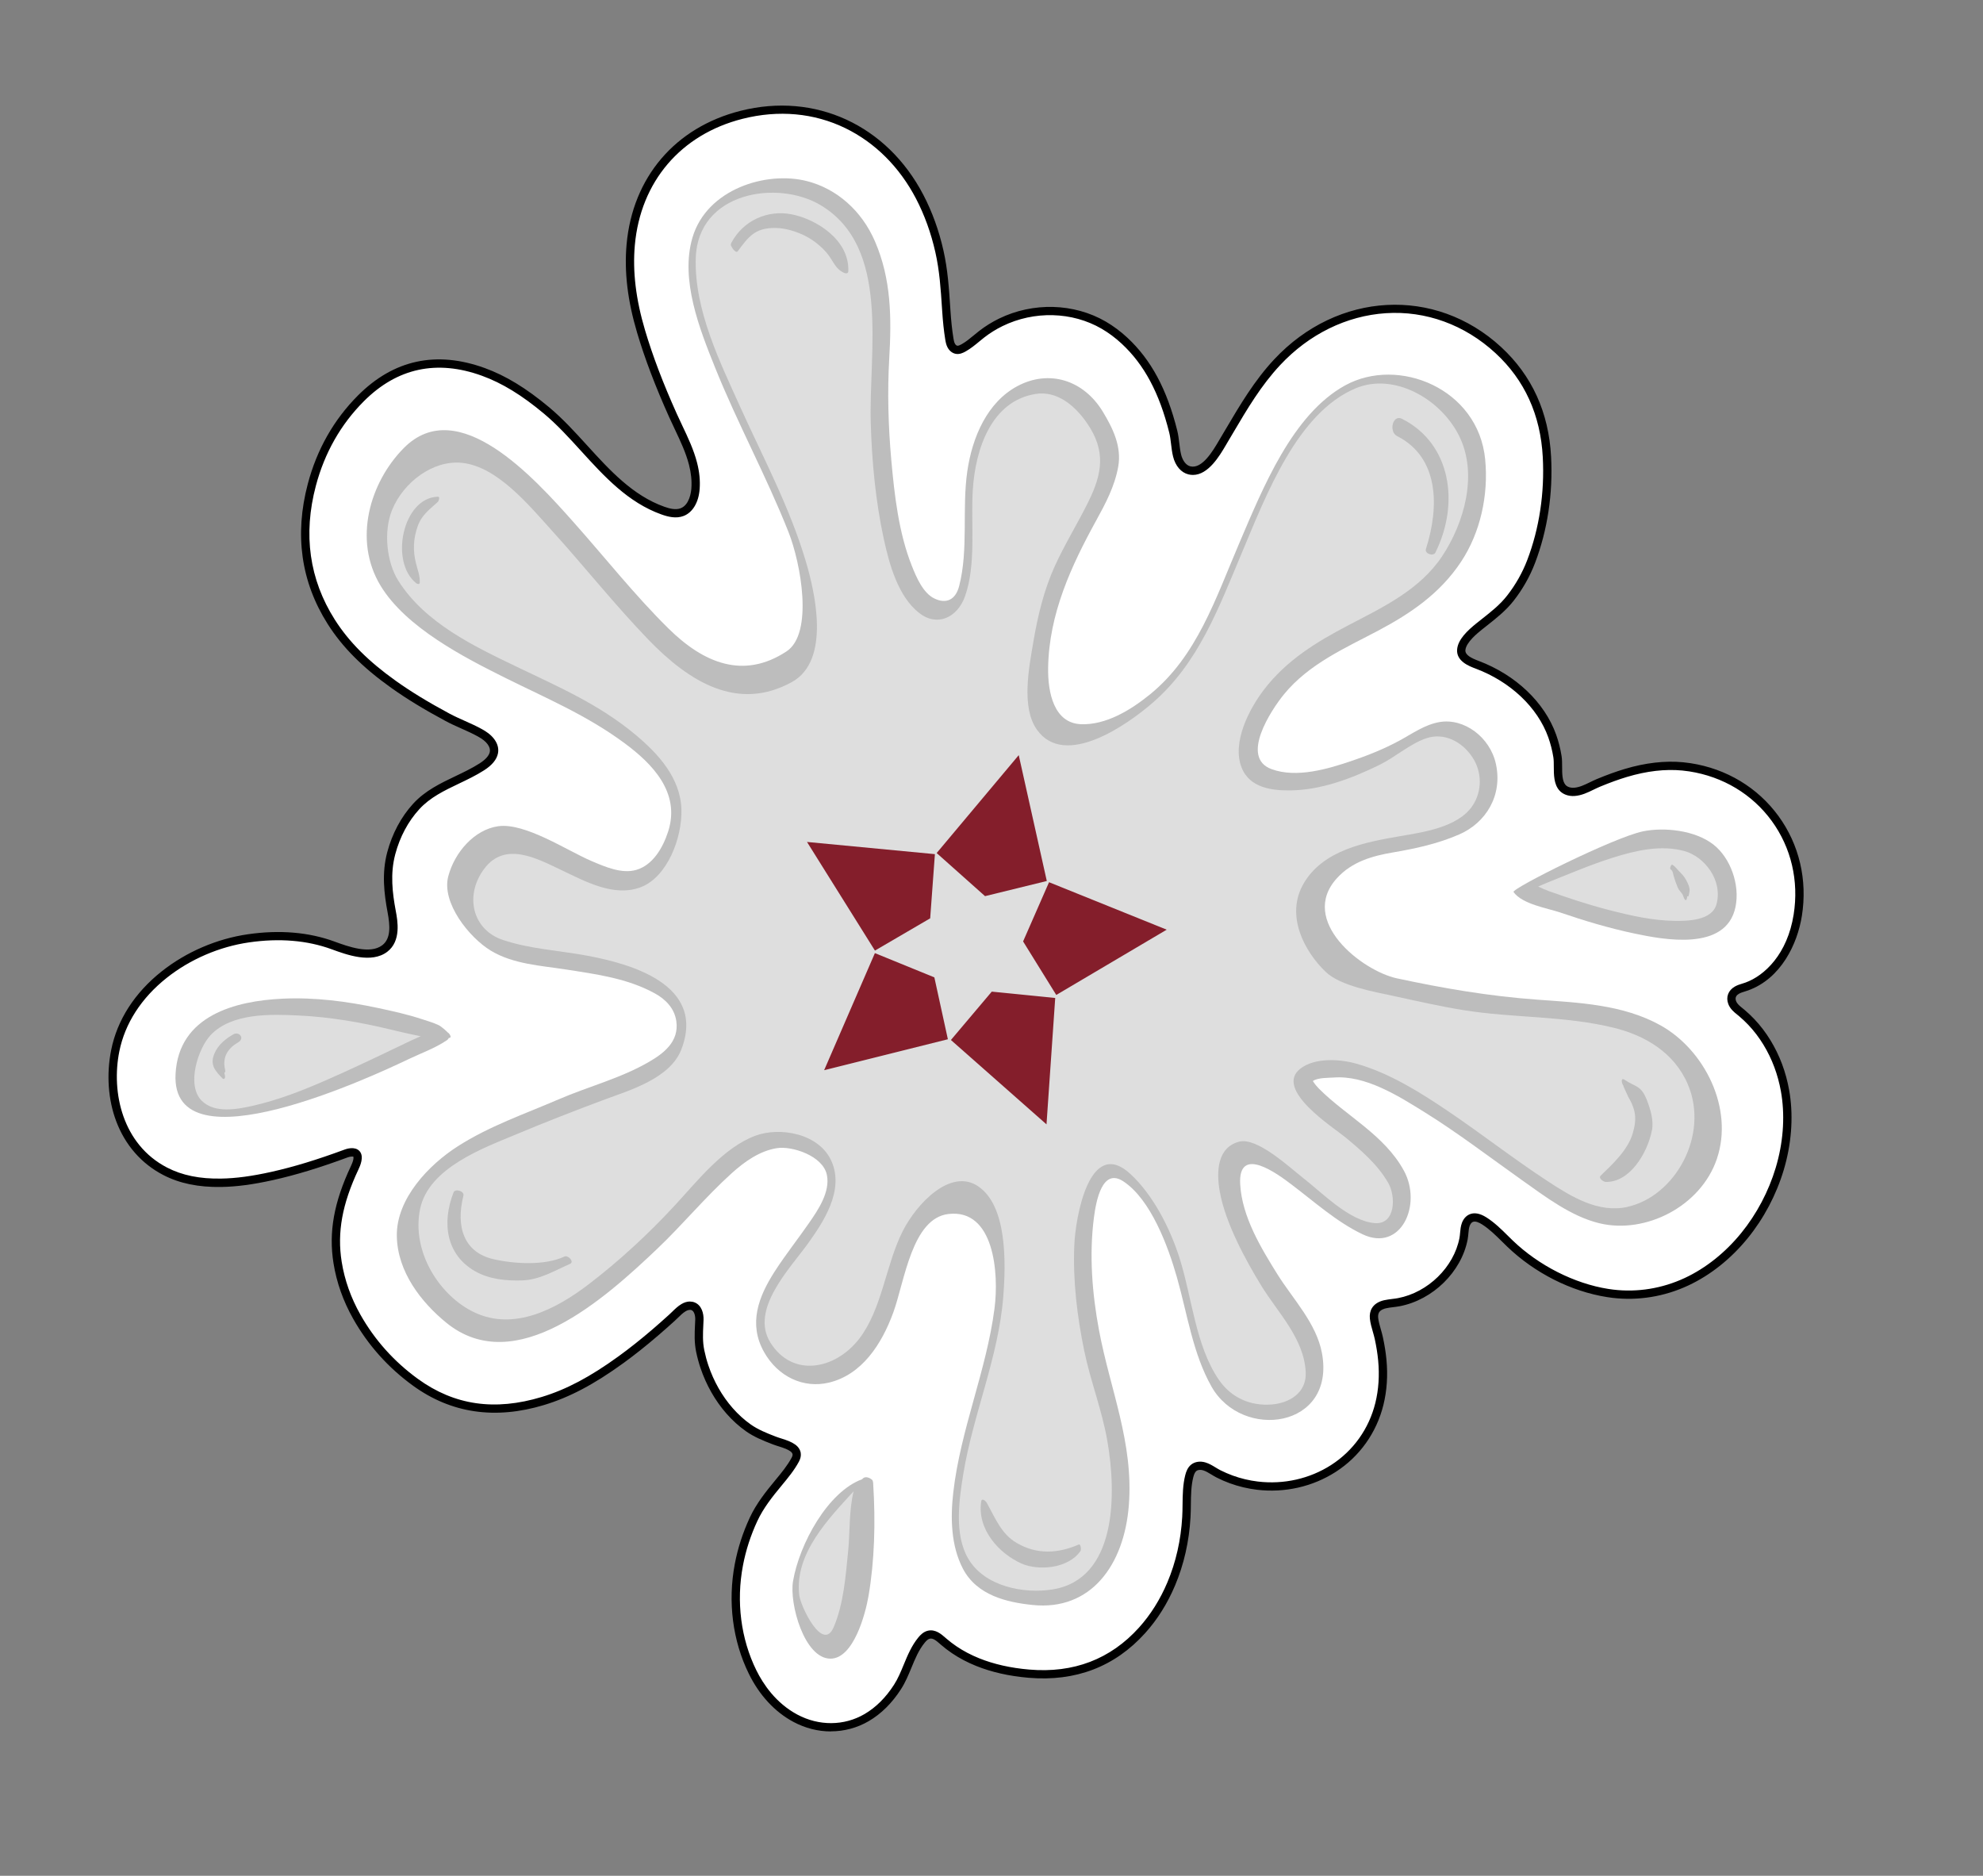
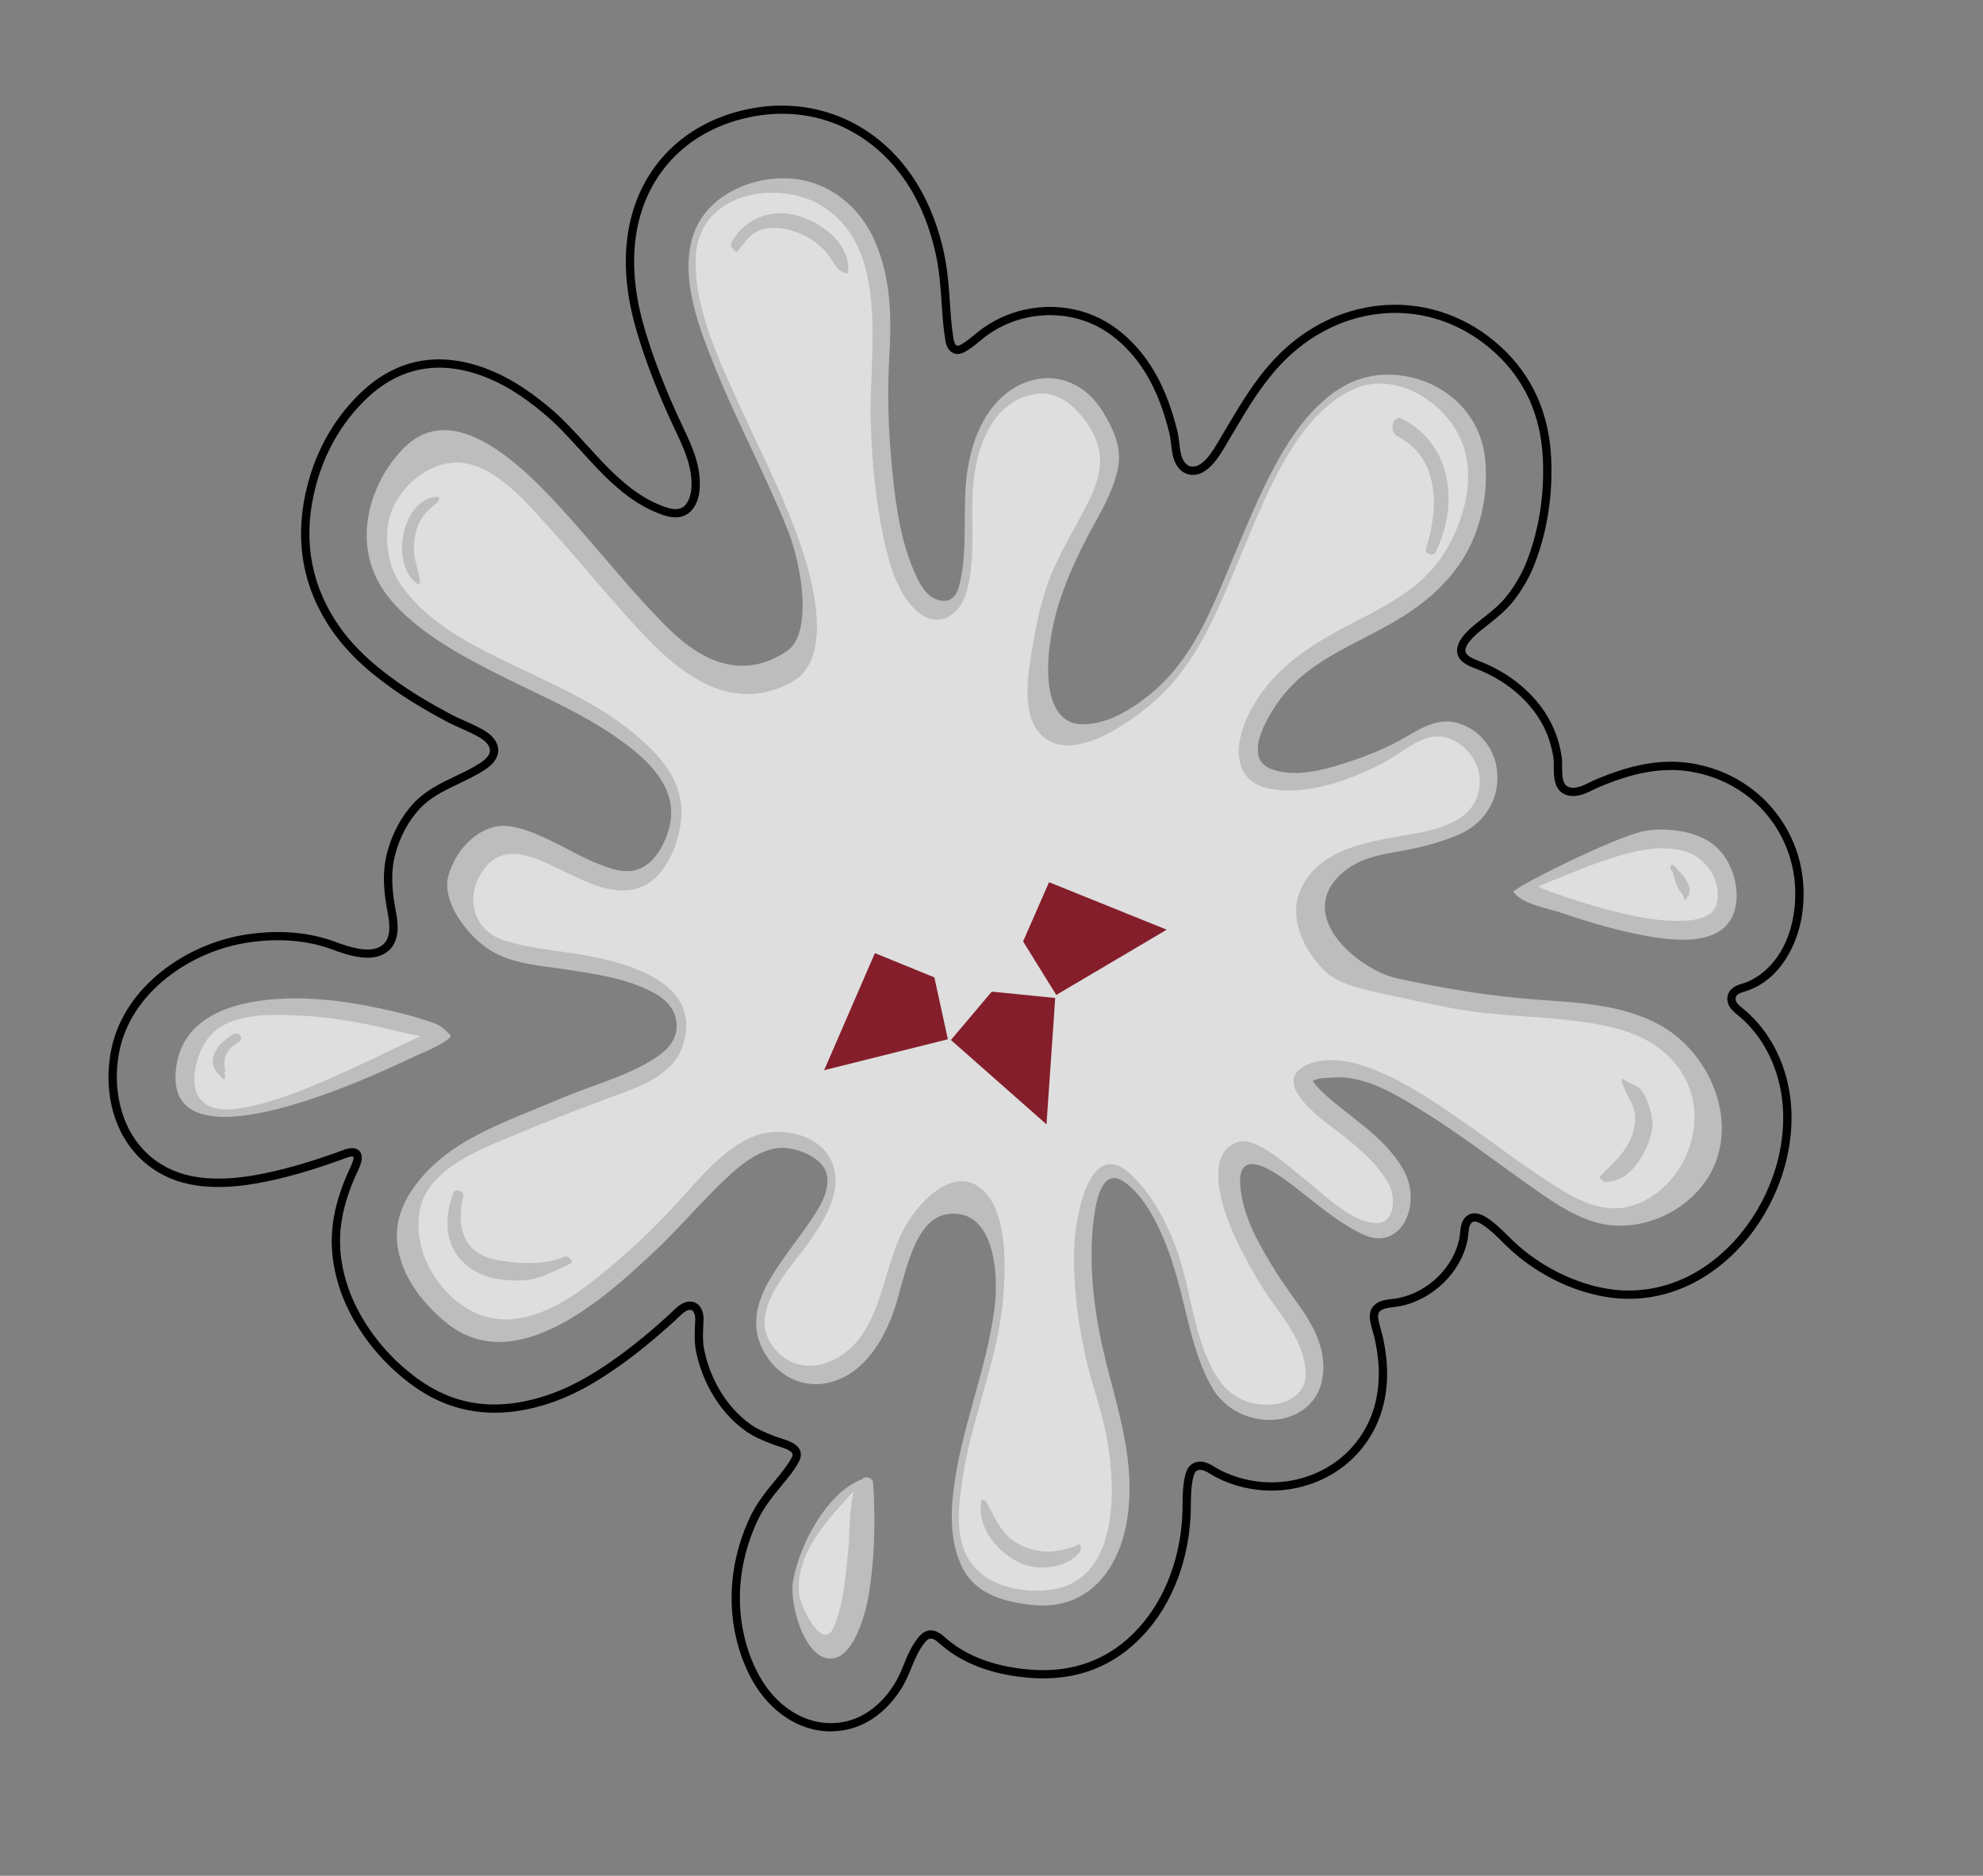
<svg xmlns="http://www.w3.org/2000/svg" id="Sticker_Custom_" data-name="Sticker (Custom)" viewBox="0 0 1196.92 1132.16">
  <rect x="0" y="0" width="1196.92" height="1132.16" fill="#808080" stroke="none" />
  <defs>
    <style>
      .cls-1 {
        fill: #fff;
      }

      .cls-2 {
        fill: #bdbdbd;
      }

      .cls-3 {
        fill: #dedede;
      }

      .cls-4 {
        fill: #841e2b;
      }
    </style>
  </defs>
  <g>
-     <path class="cls-1" d="M475.32,872.17c-2.58-1.09-5.43-1.77-7.98-2.75-5.43-2.09-10.87-4.26-15.64-7.62-4.18-2.95-7.97-6.43-11.34-10.27-6.79-7.74-11.91-16.94-15.18-26.69-1.03-3.08-1.87-6.22-2.53-9.4-1.33-6.41-.75-12.41-.5-18.84,.11-2.92-.74-6.93-3.78-8.16-1.87-.76-4.04-.21-5.77,.82-2.67,1.6-4.78,4.06-7.07,6.14-3.3,3-6.64,5.95-10.02,8.86-6.68,5.73-13.54,11.25-20.67,16.42-14.53,10.53-29.81,19.68-47.11,24.92-27.38,8.29-53.31,5.88-76.92-11.24-14.64-10.61-26.55-23.82-35.46-39.61-5.77-10.22-9.72-21.1-11.58-32.72-3.29-20.56,1.69-38.86,10.31-57.17,6.05-12.85-5.1-8.65-5.1-8.65-14.63,5.4-29.45,10.2-44.72,13.6-10.13,2.26-20.36,3.93-30.76,4.1-11.78,.2-23.27-1.46-33.85-6.95-26.75-13.88-35.71-44.8-30.08-72.83,7.46-37.13,44.47-62.56,80.36-67.76,17.3-2.51,34.73-1.73,51.16,4.3,8.8,3.23,22.64,8.3,31.12,1.86,6.82-5.19,5.58-14.87,4.19-22.26-2.22-11.88-3.41-23.43-.26-35.26,2.76-10.38,7.83-20.33,15.12-28.27,10.74-11.7,26.51-15.52,39.55-23.86,5.49-3.51,10.14-8.79,5.53-15.13-1.69-2.32-4.13-4-6.64-5.39-6.38-3.54-13.2-5.94-19.62-9.39-11.23-6.03-22.23-12.51-32.62-19.91-14.66-10.45-27.85-22.4-37.56-37.73-16.33-25.77-19.41-53.52-11.69-82.67,5.29-19.96,15.01-37.56,29.64-52.21,21.12-21.15,45.97-26.05,73.86-15.94,14.26,5.17,26.62,13.63,38.19,23.3,23.43,19.59,40.25,49.75,70.2,60.42,3.75,1.34,7.94,2.35,11.65,.9,5.32-2.08,7.61-8.4,8.03-14.1,.38-5.2-.25-10.2-1.49-15.06-2.59-10.13-7.84-19.66-12.11-29.18-7.39-16.45-14.09-33.34-19.24-50.64-5.08-17.07-7.88-34.46-6.27-52.38,3.53-39.37,28.53-68.76,66.94-78.45,46.73-11.79,87.35,10.87,107.49,49.47,5.43,10.4,9.33,21.54,11.9,32.98,2.68,11.91,3.36,23.71,4.16,35.83,.37,5.64,.91,11.27,1.81,16.85,.23,1.41,.48,2.84,1.15,4.1,.66,1.26,1.8,2.35,3.21,2.6,1.51,.27,3.01-.45,4.35-1.21,4.03-2.28,7.24-5.37,10.86-8.19,3.58-2.78,7.45-5.18,11.52-7.17,19.4-9.47,43.34-9.2,62.1,1.69,4.55,2.64,8.76,5.83,12.61,9.41,15.95,14.83,24.2,34.08,29.37,54.82,1.19,4.77,1.17,9.74,2.34,14.5,.98,3.98,3.5,8.01,7.49,8.95,9.42,2.22,16.69-11.28,20.55-17.76,9.91-16.64,19.06-33.27,32.4-47.54,36.41-38.94,93.53-44.09,133.42-7.33,18.71,17.25,28.05,39.26,29.38,64.5,1.13,21.26-1.92,43.2-9.53,63.13-3.04,7.96-7.3,15.45-12.55,22.16-5.35,6.84-12.09,11.63-18.79,17.03-3.91,3.15-10.33,8.58-10.84,14.03s5.7,7.65,9.57,9.1c19.97,7.5,38.02,22.55,45.32,43,1.44,4.05,2.49,8.23,3.17,12.47,.88,5.46-.91,14.14,2.94,18.65,1.72,2.01,4.57,2.78,7.21,2.6,5.24-.36,9.85-3.48,14.58-5.43,5.4-2.23,10.87-4.29,16.47-5.97,11.15-3.35,22.81-5.1,34.45-3.98,1.45,.14,2.9,.32,4.35,.55,43.26,6.71,71.94,45.79,65.06,89.25-2.81,17.72-12.96,36.59-30.76,43.03-1.99,.72-4.1,1.15-5.96,2.19-2.82,1.6-4.06,4.38-2.89,7.45,1.13,2.98,3.66,4.51,5.96,6.48,1.98,1.7,3.88,3.47,5.66,5.36,3.56,3.77,6.7,7.93,9.4,12.35,5.42,8.88,9.06,18.82,10.88,29.05,.15,.82,.28,1.64,.4,2.46,2.22,14.94,.71,30.31-3.61,44.74s-11.66,28.45-21.3,40.3c-9.46,11.63-21.31,21.44-34.93,27.8-13.86,6.47-29.3,9.06-44.51,7.24-1.05-.12-2.09-.27-3.13-.43-21.57-3.4-43.18-14.71-58.9-29.81-4.98-4.79-9.69-9.97-15.56-13.71-2.41-1.54-5.46-2.82-8.04-1.6-1.48,.7-2.52,2.14-3.08,3.69-1.01,2.75-.82,5.85-1.37,8.72-3.61,18.76-20.36,34.69-39.02,38.24-2.77,.53-5.62,.64-8.37,1.26-2.26,.51-4.53,1.61-5.73,3.59-.87,1.44-1.08,3.2-.9,4.87,.43,3.97,2.04,7.99,2.89,11.91,.94,4.37,1.68,8.79,2.1,13.25,.84,8.88,.38,17.87-1.77,26.55-3.96,16.03-13.88,30.05-27.8,38.97-13.48,8.64-29.92,12.22-45.79,10.34-5.4-.64-10.73-1.91-15.84-3.78-2.62-.96-5.19-2.07-7.68-3.33-2.84-1.44-5.54-3.6-8.59-4.53-2.1-.64-4.55-.53-6.29,.82-1.55,1.2-2.29,3.17-2.77,5.07-2.01,7.86-1.3,16.6-1.75,24.69-.79,13.9-3.74,27.55-9.15,40.39-4.3,10.2-10.16,19.76-17.57,28-18.26,20.27-41.34,28.45-68.3,26.16-10.57-.9-21.12-3.01-30.98-7-4.94-2-9.7-4.46-14.12-7.45-2.23-1.51-4.37-3.14-6.41-4.9-2.41-2.09-5.36-4.95-8.86-4.18-1.82,.4-3.26,1.79-4.45,3.23-6.86,8.37-8.76,19.39-14.54,28.36-4.76,7.39-10.95,13.98-18.59,18.43-13.36,7.8-29.56,7.59-43.09,.32-11.37-6.1-20.07-16.33-25.73-27.8-9.88-20.04-12.46-43-8.3-64.88,1.8-9.45,4.81-18.66,8.87-27.38,3.77-8.09,9.35-15.13,15.01-21.96,3.64-4.39,7.44-8.96,10.14-14,.61-1.13,1.03-2.43,.82-3.69-.22-1.39-1.17-2.58-2.32-3.4-.98-.7-2.07-1.27-3.21-1.75Z" />
    <path d="M501.52,1045.03c-7.7,0-15.48-1.93-22.69-5.8-11.16-5.99-20.42-15.98-26.79-28.9-9.85-19.97-12.87-43.57-8.51-66.45,1.82-9.55,4.87-18.96,9.06-27.96,3.89-8.36,9.72-15.7,15.36-22.5l.08-.1c3.55-4.28,7.21-8.71,9.78-13.49,.45-.84,.65-1.57,.56-2.12-.09-.59-.58-1.25-1.31-1.76-.75-.53-1.64-1.02-2.73-1.48h0c-1.33-.56-2.8-1.03-4.23-1.48-1.21-.38-2.47-.78-3.67-1.24-5.99-2.31-11.34-4.49-16.18-7.91-4.22-2.98-8.19-6.56-11.78-10.66-6.81-7.76-12.22-17.28-15.67-27.55-1.04-3.11-1.92-6.36-2.61-9.69-1.19-5.74-.94-10.99-.68-16.54,.05-.96,.09-1.93,.13-2.9,.09-2.3-.57-5.08-2.22-5.75-1.08-.44-2.54,.05-3.54,.65-1.66,1-3.13,2.43-4.68,3.95-.66,.64-1.32,1.29-1.99,1.9-3.57,3.23-6.86,6.14-10.08,8.9-7.3,6.27-14.12,11.68-20.83,16.55-17.7,12.83-32.46,20.63-47.85,25.29-29.53,8.95-56.15,5.04-79.11-11.61-15.01-10.88-27.18-24.48-36.17-40.41-6.02-10.67-10.02-21.96-11.87-33.55-3-18.74,.25-36.82,10.52-58.63,2.09-4.43,1.48-5.61,1.48-5.62-.34-.26-2.04-.14-3.44,.38-17.08,6.31-31.39,10.66-45.05,13.7-12.06,2.68-21.99,4.01-31.26,4.16-13.75,.23-25.22-2.14-35.04-7.24-13.14-6.82-22.95-18.04-28.37-32.45-4.91-13.03-5.97-28.34-3.01-43.09,3.63-18.03,14.14-34.4,30.42-47.32,14.79-11.74,33.27-19.7,52.04-22.42,19.18-2.78,36.81-1.29,52.38,4.42,7.99,2.93,21.35,7.83,28.74,2.21,5.35-4.07,4.72-11.92,3.25-19.81-2.12-11.34-3.62-23.59-.22-36.36,3-11.26,8.42-21.39,15.69-29.32,7.19-7.83,16.49-12.28,25.49-16.58,4.91-2.34,9.98-4.77,14.56-7.69,3.61-2.31,5.75-4.72,6.17-6.99,.28-1.46-.16-2.96-1.32-4.56-1.22-1.67-3.01-3.11-5.83-4.68-3.23-1.8-6.69-3.34-10.04-4.83-3.15-1.4-6.4-2.85-9.54-4.54-13.04-7-23.49-13.38-32.89-20.08-17.26-12.3-29.4-24.51-38.23-38.43-16.11-25.41-20.14-53.89-12-84.65,5.5-20.78,15.7-38.73,30.29-53.34,21.53-21.56,47.27-27.12,76.48-16.53,12.7,4.61,25.08,12.15,38.94,23.73,8.21,6.86,15.69,15.08,22.93,23.03,13.5,14.83,27.47,30.17,46.51,36.95,2.99,1.06,6.82,2.13,9.9,.92,5.32-2.09,6.28-9.68,6.45-11.95,.33-4.55-.13-9.21-1.42-14.25-1.89-7.39-5.33-14.63-8.65-21.64-1.11-2.34-2.25-4.75-3.32-7.13-8.36-18.61-14.69-35.27-19.35-50.95-5.76-19.37-7.84-36.81-6.36-53.31,3.63-40.55,29.36-70.7,68.82-80.65,45.01-11.36,88.31,8.56,110.31,50.73,5.34,10.23,9.42,21.53,12.13,33.58,2.6,11.57,3.33,22.75,4.11,34.58l.11,1.64c.42,6.4,.99,11.68,1.78,16.62,.21,1.29,.42,2.43,.89,3.33,.37,.7,.93,1.21,1.43,1.3,.7,.12,1.75-.4,2.68-.92,2.65-1.5,4.95-3.4,7.38-5.41,1.04-.86,2.09-1.73,3.17-2.57,3.69-2.87,7.71-5.37,11.96-7.45,20.57-10.04,45.26-9.36,64.45,1.78,4.56,2.65,8.96,5.93,13.06,9.74,14.31,13.31,23.88,31.12,30.09,56.04,.64,2.56,.94,5.13,1.24,7.61,.29,2.41,.56,4.68,1.1,6.89,.73,2.97,2.59,6.4,5.63,7.11,7.08,1.67,13.59-9.41,17.09-15.36l.74-1.25c1.19-2,2.37-3.99,3.54-5.98,8.48-14.37,17.25-29.23,29.18-41.99,38.27-40.93,97.14-44.14,136.94-7.46,18.61,17.15,28.77,39.43,30.19,66.2,1.18,22.28-2.17,44.47-9.69,64.15-3.12,8.17-7.46,15.84-12.92,22.81-4.64,5.93-10.34,10.43-15.85,14.78-1.11,.88-2.23,1.76-3.34,2.65-2.59,2.09-9.48,7.63-9.92,12.32-.28,3.01,3.66,4.91,7.96,6.53,22.35,8.4,39.85,25.03,46.8,44.5,1.46,4.1,2.57,8.45,3.29,12.92,.31,1.95,.32,4.11,.33,6.4,.01,4.26,.03,8.66,2.04,11.02,1.04,1.21,3.02,1.88,5.14,1.73,3.26-.22,6.35-1.73,9.62-3.32,1.35-.66,2.75-1.34,4.17-1.93,6.16-2.55,11.62-4.53,16.71-6.05,12.51-3.76,24.43-5.13,35.41-4.07,1.49,.14,3,.33,4.49,.56,21.63,3.35,40.46,14.68,53.01,31.9,12.54,17.2,17.56,38.59,14.13,60.21-2.7,17.07-12.63,37.85-32.38,45-.67,.24-1.36,.46-2.05,.67-1.29,.4-2.5,.77-3.52,1.35-1.3,.74-2.66,2.09-1.79,4.39,.67,1.76,2.13,2.94,3.83,4.3,.48,.38,.95,.77,1.42,1.17,2.2,1.88,4.11,3.7,5.85,5.54,3.62,3.83,6.89,8.12,9.72,12.77,5.51,9.03,9.28,19.1,11.21,29.92,.15,.84,.29,1.68,.42,2.53,2.18,14.64,.9,30.49-3.69,45.83-4.47,14.93-11.99,29.16-21.76,41.16-10.1,12.41-22.48,22.26-35.82,28.49-14.43,6.74-30.29,9.32-45.87,7.45-1.08-.13-2.15-.28-3.22-.45-21.68-3.42-43.64-14.52-60.25-30.48-1.03-.99-2.05-1.99-3.06-3-3.94-3.89-7.66-7.57-12.1-10.4-1.69-1.07-4.04-2.2-5.63-1.45-.74,.35-1.4,1.19-1.81,2.29-.51,1.39-.66,3.01-.81,4.73-.11,1.17-.22,2.38-.45,3.6-3.75,19.49-20.99,36.41-41.01,40.23-1.32,.25-2.64,.41-3.92,.57-1.53,.18-2.97,.36-4.36,.68-1.16,.26-3.23,.93-4.15,2.45-.5,.82-.69,2-.55,3.31,.24,2.22,.9,4.5,1.59,6.91,.45,1.55,.91,3.15,1.25,4.74,1.04,4.8,1.74,9.23,2.15,13.54,.91,9.57,.3,18.79-1.83,27.38-4.16,16.83-14.41,31.2-28.88,40.47-13.88,8.9-30.72,12.7-47.43,10.71-5.6-.67-11.12-1.98-16.4-3.91-2.7-.98-5.37-2.14-7.95-3.45-1.11-.56-2.17-1.21-3.2-1.84-1.71-1.04-3.33-2.03-4.98-2.53-1.56-.47-3.1-.32-4.03,.4-.81,.63-1.39,1.77-1.88,3.72-1.33,5.2-1.41,11.02-1.47,16.64-.03,2.5-.06,5.08-.21,7.57-.83,14.62-3.97,28.49-9.35,41.22-4.58,10.85-10.64,20.51-18.02,28.7-18.31,20.32-41.99,29.39-70.37,26.97-11.74-1-22.4-3.41-31.71-7.17-5.26-2.12-10.17-4.71-14.58-7.7-2.33-1.57-4.56-3.28-6.64-5.09l-.52-.46c-2.42-2.12-4.29-3.59-6.17-3.17-.92,.2-1.89,.96-3.05,2.38-3.62,4.41-5.77,9.63-8.05,15.15-1.8,4.36-3.66,8.86-6.32,12.98-5.41,8.4-11.95,14.87-19.43,19.24-7.04,4.11-14.9,6.17-22.84,6.17Zm-85.03-259.46c.99,0,1.95,.18,2.83,.54,4.17,1.7,5.49,6.58,5.33,10.58-.04,.99-.09,1.97-.13,2.95-.25,5.23-.48,10.18,.58,15.29,.65,3.13,1.47,6.2,2.45,9.11,3.23,9.64,8.31,18.58,14.69,25.84,3.33,3.8,7,7.12,10.9,9.87,4.38,3.09,9.43,5.15,15.1,7.33,1.06,.41,2.18,.76,3.38,1.14,1.54,.49,3.13,.99,4.67,1.64h0c1.43,.61,2.64,1.27,3.69,2.02,1.84,1.32,3.03,3.11,3.33,5.04,.26,1.66-.1,3.43-1.09,5.27-2.81,5.23-6.64,9.85-10.34,14.32l-.08,.1c-5.65,6.82-11.03,13.59-14.67,21.42-4.02,8.63-6.94,17.65-8.68,26.79-4.16,21.82-1.29,44.3,8.08,63.3,4.12,8.35,11.74,19.76,24.67,26.7,13.1,7.03,28.29,6.93,40.64-.28,6.8-3.97,12.77-9.9,17.75-17.63,2.41-3.74,4.11-7.84,5.9-12.19,2.32-5.62,4.72-11.42,8.81-16.41,1.2-1.47,3.12-3.49,5.84-4.09,4.5-.99,7.99,2.06,10.54,4.29l.5,.44c1.93,1.67,4.01,3.26,6.17,4.72,4.12,2.79,8.72,5.21,13.65,7.2,8.84,3.57,19.02,5.87,30.26,6.82,26.74,2.28,49.03-6.25,66.23-25.34,7-7.77,12.77-16.96,17.13-27.29,5.15-12.21,8.17-25.52,8.96-39.56,.14-2.39,.17-4.8,.2-7.35,.07-5.92,.15-12.04,1.63-17.82,.53-2.08,1.43-4.69,3.66-6.42,2.22-1.72,5.41-2.18,8.54-1.23,2.26,.68,4.23,1.88,6.13,3.04,.99,.6,1.93,1.17,2.86,1.64,2.4,1.21,4.89,2.29,7.4,3.21,4.93,1.8,10.07,3.02,15.28,3.64,15.56,1.85,31.24-1.68,44.14-9.96,13.38-8.58,22.87-21.88,26.72-37.46,1.99-8.05,2.56-16.7,1.7-25.71-.39-4.11-1.06-8.35-2.06-12.96-.31-1.43-.73-2.88-1.17-4.41-.72-2.51-1.47-5.1-1.76-7.76-.26-2.43,.17-4.66,1.24-6.43,1.41-2.33,3.94-3.97,7.32-4.74,1.64-.37,3.29-.57,4.87-.77,1.25-.15,2.43-.29,3.59-.52,18.08-3.45,33.66-18.7,37.04-36.26,.19-.97,.28-2.01,.38-3.11,.18-1.96,.36-3.99,1.1-6,.87-2.35,2.41-4.16,4.36-5.08,2.93-1.39,6.45-.8,10.46,1.75,4.89,3.11,8.98,7.15,12.93,11.06,1,.99,2,1.98,3.01,2.95,15.65,15.03,37.17,25.93,57.56,29.14,1.01,.16,2.02,.3,3.04,.42,14.65,1.75,29.57-.68,43.16-7.02,12.66-5.91,24.43-15.29,34.05-27.11,9.36-11.5,16.56-25.14,20.85-39.44,4.38-14.64,5.6-29.74,3.53-43.65-.12-.8-.25-1.59-.39-2.39-1.82-10.21-5.37-19.69-10.55-28.19-2.65-4.35-5.71-8.36-9.09-11.94-1.62-1.72-3.42-3.41-5.48-5.18-.43-.37-.87-.72-1.3-1.07-1.97-1.59-4.21-3.39-5.36-6.42-1.57-4.13,0-8.26,3.99-10.52,1.49-.85,3.03-1.32,4.51-1.78,.61-.19,1.22-.38,1.82-.59,11.61-4.2,25.36-17.2,29.14-41.08,3.22-20.31-1.48-40.37-13.23-56.49-11.76-16.13-29.42-26.75-49.74-29.9-1.39-.22-2.81-.39-4.2-.53-10.33-1-21.6,.31-33.49,3.88-4.92,1.48-10.23,3.4-16.23,5.88-1.28,.53-2.54,1.15-3.89,1.8-3.56,1.73-7.24,3.52-11.47,3.81-3.74,.25-7.2-1.04-9.28-3.47-3.21-3.76-3.23-9.34-3.25-14.26,0-2.09-.01-4.06-.26-5.62-.67-4.17-1.7-8.22-3.06-12.03-6.46-18.1-22.85-33.61-43.84-41.5-3.85-1.44-11.86-4.45-11.18-11.68,.56-5.99,6.26-11.32,11.76-15.75,1.13-.91,2.26-1.8,3.38-2.68,5.52-4.36,10.74-8.47,15.01-13.94,5.14-6.58,9.24-13.81,12.18-21.51,7.27-19.04,10.51-40.51,9.36-62.1-1.35-25.43-10.96-46.55-28.58-62.79-18.55-17.1-42.05-25.65-66.15-24.07-23.71,1.55-46.34,12.66-63.74,31.27-11.55,12.36-19.8,26.33-28.53,41.12-1.18,2-2.36,4-3.55,6l-.72,1.23c-3.8,6.46-10.6,18-19.88,18-.87,0-1.75-.1-2.66-.31-4.44-1.05-7.93-5.08-9.34-10.78-.62-2.51-.92-5.05-1.21-7.5-.29-2.44-.56-4.74-1.12-6.99-5.97-23.94-15.07-40.97-28.64-53.59-3.83-3.56-7.93-6.62-12.17-9.08-17.77-10.31-40.66-10.93-59.75-1.61-3.94,1.92-7.67,4.24-11.08,6.9-1.04,.81-2.05,1.64-3.05,2.47-2.49,2.06-5.07,4.19-8.11,5.91-1.71,.97-3.76,1.9-6.02,1.5-2.06-.37-3.87-1.79-4.98-3.9-.83-1.57-1.13-3.2-1.4-4.87-.82-5.09-1.4-10.52-1.83-17.08l-.11-1.64c-.76-11.64-1.48-22.63-4-33.81-2.62-11.63-6.55-22.52-11.68-32.37-9.96-19.09-24.71-33.8-42.65-42.54-18.85-9.18-40.3-11.14-62.01-5.66-37.3,9.41-61.62,37.92-65.06,76.25-1.42,15.86,.6,32.69,6.18,51.44,4.6,15.46,10.85,31.92,19.12,50.32,1.05,2.33,2.18,4.73,3.28,7.04,3.43,7.22,6.97,14.69,8.98,22.54,1.43,5.58,1.94,10.76,1.56,15.86-.59,8.04-4.19,14.11-9.61,16.24-4.63,1.81-9.59,.49-13.4-.87-20.22-7.2-34.61-23.01-48.53-38.3-7.13-7.83-14.49-15.92-22.44-22.56-13.4-11.2-25.3-18.47-37.44-22.87-27.23-9.87-51.2-4.7-71.24,15.36-13.96,13.98-23.72,31.17-29,51.08-7.77,29.35-3.94,56.5,11.39,80.69,8.47,13.36,20.19,25.13,36.9,37.04,9.22,6.57,19.5,12.84,32.35,19.74,2.98,1.6,6.15,3.01,9.21,4.38,3.45,1.54,7.01,3.12,10.44,5.03,2.35,1.3,5.31,3.18,7.45,6.11,1.99,2.74,2.73,5.57,2.19,8.43-.7,3.71-3.53,7.17-8.4,10.28-4.84,3.09-10.05,5.58-15.1,7.99-8.96,4.28-17.42,8.33-23.96,15.45-6.73,7.33-11.76,16.74-14.54,27.22-3.14,11.81-1.71,23.4,.3,34.16,1.11,5.91,3.41,18.21-5.14,24.71-9.57,7.27-24.54,1.78-33.49-1.5-14.79-5.42-31.59-6.83-49.95-4.17-17.91,2.6-35.54,10.19-49.65,21.39-15.34,12.18-25.23,27.52-28.62,44.39-5,24.87,1.96,56.2,28.78,70.11,9.07,4.71,19.75,6.89,32.66,6.67,8.92-.15,18.53-1.43,30.25-4.04,13.43-2.99,27.54-7.28,44.39-13.51,.98-.37,6.08-2.08,8.87,.93,3.05,3.31,.28,9.19-.63,11.13-9.82,20.84-12.93,38.02-10.11,55.71,1.76,11.01,5.56,21.73,11.29,31.89,8.63,15.3,20.33,28.36,34.75,38.82,21.94,15.91,46.38,19.46,74.73,10.87,14.84-4.5,29.14-12.07,46.37-24.55,6.6-4.79,13.31-10.11,20.51-16.29,3.18-2.73,6.44-5.61,9.97-8.81,.63-.57,1.24-1.17,1.86-1.77,1.69-1.65,3.44-3.36,5.6-4.65,1.69-1.02,3.48-1.54,5.17-1.54Z" />
  </g>
  <g>
    <path class="cls-2" d="M1036.29,699.43c10.37-30.56-7.56-65.79-33.91-80.51-22.84-12.76-49.9-13.76-74.92-15.59-28.55-2.09-56.24-6.8-84.31-12.84-21.16-4.56-59.63-34.78-36.15-60.49,9.18-10.05,21.55-13.42,33.8-15.51,13.72-2.34,27.01-5.22,39.99-10.86,16.01-6.96,26.29-23.4,22.13-42.52-3.53-16.22-19.23-27.83-34.01-25.3-9.02,1.55-16.35,6.95-24.41,11.3-9.13,4.92-18.66,8.75-28.34,12.04-14.65,4.98-33.43,10.59-48.58,5.11-19.37-7.02-.19-35.87,7.39-45.16,15.11-18.52,37.26-28.04,57.1-38.58,19.11-10.15,37.04-22.18,49.78-41.41,11.69-17.63,16.67-40.23,14.59-61.83-4.11-42.76-52.4-62.35-84.53-44.67-31.72,17.45-49.46,61.46-63.79,94.98-14.53,33.98-25.61,68.39-53.94,91.48-11.76,9.58-26.73,18.63-41.74,18.03-16.28-.66-20.01-19.06-19.8-33.92,.48-32.69,14.02-61.75,28.96-88.92,5.63-10.22,11.23-20.71,13.35-32.6,2.18-12.18-3.29-23.21-9.19-33.01-11.8-19.55-32.74-25.68-51.61-15.63-18.09,9.63-27.27,30.52-30.3,51.48-3.28,22.64,.8,47.05-4.9,69.18-2.16,8.43-7.85,10.98-14.97,7.54-6.81-3.27-10.88-12.8-13.65-19.81-7.87-19.83-10.44-42.5-12.36-63.87-1.8-20.24-2.4-40.79-1.23-61.09,1.43-24.7,1.25-47.98-8.62-70.79-8.03-18.56-23.04-31.73-41-36.34-24.62-6.31-60.54,4.82-69.16,34.11-7.51,25.49,4.42,55.43,13.63,78.34,13.55,33.73,30.9,65.41,44.3,99.23,7.57,19.11,15.22,61.37-1.14,72.15-25.85,17.02-49.9,7.24-71.23-13.79-20.36-20.07-38.38-42.93-57.5-64.4-23.36-26.23-69.49-77.74-102.32-44.5-20.37,20.62-30.7,55.24-14.08,82.89,15.23,25.34,50.71,43.49,74.86,55.53,25.11,12.52,49.63,22.7,72.67,39.8,16.16,11.99,33.8,29.47,26.15,53.18-3.28,10.17-9.43,20.32-19.21,23.16-8.87,2.58-18.96-1.89-27.11-5.36-14.55-6.19-40-23.26-56.26-20.98-14.23,2-26.28,15.55-30.15,30.27-4.18,15.91,12.66,36.9,25.6,44.77,13.51,8.23,30.44,9.09,45.41,11.42,18.13,2.82,37.31,5.32,53.88,14.54,6.17,3.43,11.61,8.75,12.76,16.6,1.82,12.48-7.82,19.58-16.43,24.59-17.25,10.04-36.66,14.89-54.74,22.71-20.56,8.88-41.54,16-60.77,28.3-17.12,10.95-37.11,31.41-36.75,54.14,.33,21.58,14.73,39.98,29.83,52.3,41.79,34.09,95.85-14.67,127.23-44.48,15.41-14.64,29.16-31.34,44.88-45.55,8.02-7.26,17.07-13.65,27.47-15.31,9.07-1.45,27.87,4.6,30.18,16.22,2.05,10.29-5.37,21.11-10.6,28.69-6.86,9.94-14.34,19.31-20.91,29.52-9.76,15.18-16.03,31.52-6.46,48.57,8.4,14.95,23.83,22.21,39.26,18.49,19.73-4.75,31.76-22.97,38.83-42.46,6.8-18.77,11.22-56.68,33.23-59.29,27.65-3.28,30.57,35.83,27.81,57.05-4.91,37.76-20.5,72.87-24.87,110.9-1.79,15.49-1.43,32.18,5.75,46.03,8.44,16.26,26.66,20.4,42.12,22,35.04,3.63,55.3-23.89,58.1-60.34,2.9-37.7-11.36-69.78-18.06-105.7-4.12-22.06-5.94-45.44-3.03-67.81,1.34-10.32,5.1-30.2,17.78-21.82,16.51,10.92,26.91,38.87,32.35,58.03,6.28,22.1,9.58,45.93,20.85,65.85,18.53,32.76,74.95,25.14,66.68-20.11-3.31-18.14-17.66-32.85-26.9-47.68-9.8-15.74-21.41-34.74-22.48-54.41-1.32-24.2,23.28-5.6,30.71,0,13.99,10.54,27.47,22.78,43.12,30.23,23.15,11.03,36.2-17.75,25-38.34-11.81-21.69-34.78-32.96-51.24-49.48-1.28-1.29-2.42-2.66-3.44-4.21-.12-.18-.2-.31-.28-.45,3.01-2.14,9.78-1.89,12.47-2.1,19.19-1.51,38.81,10.88,54.93,20.9,20.15,12.52,39.19,27.11,58.64,40.9,14.42,10.23,29.92,22.05,46.91,26.15,27.81,6.71,61.17-10.15,70.92-38.88Z" />
    <path class="cls-2" d="M985.68,728.03c-17.72,3.92-33.79-6.02-48.49-15.65-20.08-13.15-39.2-28.07-59.1-41.57-17.47-11.85-35.83-23.35-55.76-29.1-9.87-2.85-25.33-4.02-34.23,2.93-16.16,12.63,20.55,35.86,27.09,41.3,9.48,7.87,19.37,16.28,25.88,27.44,4.89,8.38,4.46,25.28-7.77,24.47-15.41-1.03-31.75-18.15-43.78-27.49-7.96-6.19-27.55-24.61-38.46-21.65-12.88,3.5-13.83,17.65-11.53,30.3,3.44,18.91,15.5,41.08,25.14,56.79,9.83,16.02,25.61,31.53,26.69,51.84,.7,13.15-10.56,18.9-20.59,19.67-12.53,.95-24.15-3.78-31.79-14.86-14.13-20.48-16.27-50.04-23.86-73.81-5.81-18.19-16.07-38.03-29.61-50.5-24.54-22.62-33.1,25.88-33.82,42.98-.9,21.41,1.69,42.97,6,63.79,3.78,18.29,10.6,35.46,13.86,53.9,5.89,33.32,5.55,83.84-32.88,90.11-17.02,2.78-41.17-1.48-51.14-18.8-8.32-14.48-5.44-34.84-2.87-50.69,5.88-36.12,21.21-70.32,24.14-107.03,1.67-20.86,2.33-54.95-15.09-66.75-16.64-11.27-37.13,10.37-45.54,26.95-10.36,20.43-12.41,46.99-26.33,65.06-14.16,18.37-40.07,23.84-53.57,2.32-12.58-20.05,12.02-44.98,22.59-59.72,9.42-13.15,22.01-31.98,14.34-49.61-7.48-17.19-31.53-21.02-46.11-15.52-19.12,7.22-34.31,26.61-48.33,41.81-15.99,17.34-33.84,33.81-52.24,47.86-19.75,15.07-44.82,28.04-68.51,17.12-21.24-9.79-38.59-36.72-33.18-62.69,5.18-24.84,38.55-36.8,57.13-44.6,18.08-7.6,36.31-14.68,54.64-21.51,14.43-5.38,39.07-12.54,45.84-29.93,15.44-39.69-31.61-52.02-56.42-56.69-16.94-3.2-34.72-4.03-51.23-9.56-18.54-6.21-23.33-27.06-11.14-43.13,12.58-16.57,31.77-6.01,46.34,.9,14.66,6.95,31.92,16.55,48.1,10.35,15.81-6.06,24.91-29.46,24.47-46.78-.48-19.26-14.42-34.01-27.27-44.82-22.29-18.75-47.15-29.38-72.48-41.57-25-12.03-54.85-26.08-71.07-51.65-7.31-11.53-9-30.17-3.83-42.83,6.8-16.66,24.61-30.23,42.18-28.43,21.33,2.18,40.5,25.67,54.64,41.29,19.48,21.52,37.66,44.44,57.76,65.29,24.79,25.71,54.04,43.69,86.67,25.76,23.8-13.07,13.9-54.75,8.33-73.38-9.69-32.42-25.77-62.43-39.51-92.84-12.19-27-27.71-58.5-26.78-89.65,1.19-40.06,49.48-47.51,75.37-32,42.44,25.41,29,88.03,30.26,131.39,.68,23.44,2.9,47.02,7.82,69.85,3.41,15.82,8.75,34.88,21.27,44.8,10.93,8.66,23.22,3.01,27.84-10.06,6.79-19.2,3.42-43.44,4.63-63.63,1.56-26.09,11.72-54.26,38-58.42,12.88-2.04,23.72,7.02,31.07,17.76,11.42,16.68,9.11,30.29,.75,47.26-6.5,13.21-14.22,25.56-20.34,39.02-6.43,14.15-10.19,29.66-12.82,45.18-2.68,15.81-7.54,39.91,2.08,53.44,16.82,23.67,54.59-2.93,70.12-16.47,27.36-23.84,39.36-56.46,53.64-90.45,14.74-35.08,33.56-84.63,68.84-99.22,22.74-9.4,50.84,6.11,62.15,28.65,11.67,23.24,3.12,52.72-10.1,72.7-13.66,20.63-36.59,31.24-56.77,41.82-19.03,9.98-37.27,20.96-51.03,39.06-8.58,11.29-19.3,31.47-13.31,46.76,4.89,12.48,18.79,13.91,29.45,13.79,18.56-.22,36.97-7.19,53.76-15.4,9.51-4.65,18.33-12.67,28.19-16.04,10.63-3.64,21.47,1.79,27.85,11.32,5.92,8.84,6.04,20.5,.19,29.29-8.87,13.37-30.76,16.18-44.37,18.55-20.04,3.5-45.9,8.11-57.71,28.62-11.08,19.23,.62,40.96,13.43,53.22,8.9,8.52,29.4,12,40.67,14.46,13.99,3.05,28.17,6.28,42.26,8.57,30.31,4.91,61.29,3.31,91.29,10.76,18.12,4.5,36.05,14.65,44.32,34.02,13.15,30.84-7.81,67.65-36.35,73.96Z" />
    <path class="cls-2" d="M270,622.95c.42,.25-3.41-3.31-5.13-4.15-3.29-1.6-6.95-2.6-10.38-3.73-8.58-2.83-17.44-4.79-26.22-6.66-19-4.05-38.29-6.55-57.65-5.65-28.67,1.33-62.74,10.22-64.65,45.34-3.21,59.08,121.6,.26,140.42-8.74,7.8-3.73,16.09-6.62,23.35-11.52,.4-.26,.92-.72,1.06-1.29,.85-.14,1.3-.44,1.19-.94-.25-1.17-1.08-2.1-2-2.66Z" />
    <path class="cls-2" d="M256.99,625.11c-5.35,2.34-10.63,4.92-15.91,7.45-13.8,6.62-27.63,13.18-41.62,19.28-14.12,6.15-28.55,11.76-43.43,15.13-9.34,2.12-23.21,4.86-31.07-3.05-9.45-9.52-2.04-31.63,5.39-39.54,12.81-13.62,36.81-12.63,53.07-11.87,18.75,.88,37.3,4.05,55.62,8.48,1.43,.34,10.05,2.49,18.13,4.04-.07,.03-.12,.05-.18,.07Z" />
-     <path class="cls-2" d="M527.04,895.37c-.05-.84-.16-1.85-.8-2.35-1.84-1.43-4.34-2.23-5.88-.19-20.66,7.5-37.85,39.01-41.69,61.48-2.34,13.65,6.85,46.81,22.6,46.8,13.93-.02,21.09-26.91,22.96-37.83,3.62-21.11,4.31-44.52,2.81-67.9Z" />
-     <path class="cls-2" d="M485.66,962.35c-2.96-25.18,18.09-46.48,32.86-62.7-2.85,11.13-2.26,25.33-3.28,35.59-1.54,15.38-2.73,32.45-8.84,46.59-6.58,15.24-19.95-12.74-20.74-19.47Z" />
+     <path class="cls-2" d="M527.04,895.37c-.05-.84-.16-1.85-.8-2.35-1.84-1.43-4.34-2.23-5.88-.19-20.66,7.5-37.85,39.01-41.69,61.48-2.34,13.65,6.85,46.81,22.6,46.8,13.93-.02,21.09-26.91,22.96-37.83,3.62-21.11,4.31-44.52,2.81-67.9" />
    <path class="cls-2" d="M913.55,538.39c5.23,7.39,20.56,9.76,28.18,12.36,14.74,5.05,29.68,9.51,44.84,12.7,17.19,3.61,55.35,11.13,60.96-16.05,2.8-13.54-3.13-29.55-13.12-37.49-11.26-8.95-30.16-10.75-42.77-8.13-17.6,3.66-79.49,34.62-78.08,36.61Z" />
    <path class="cls-2" d="M936.8,532.49c13.29-5.3,26.41-10.95,40.02-15.24,13.67-4.31,29.04-7.88,43.13-3.96,12.09,3.36,23.28,17.55,19.36,32.08-2.72,10.03-17.77,10.13-25.04,10.05-13.53-.15-27.01-3.24-40.14-6.63-12.15-3.14-24.11-7.08-35.98-11.32-1.96-.7-4.18-1.74-6.5-2.77,1.85-.79,3.59-1.58,5.15-2.2Z" />
  </g>
  <path class="cls-3" d="M982.43,728.42c-17.72,3.92-33.79-6.02-48.49-15.65-20.08-13.15-39.2-28.07-59.1-41.57-17.47-11.85-35.83-23.35-55.76-29.1-9.87-2.85-25.33-4.02-34.23,2.93-16.16,12.63,20.55,35.86,27.09,41.3,9.48,7.87,19.37,16.28,25.88,27.44,4.89,8.38,4.46,25.28-7.77,24.47-15.41-1.03-31.75-18.15-43.78-27.49-7.96-6.19-27.55-24.61-38.46-21.65-12.88,3.5-13.83,17.65-11.53,30.3,3.44,18.91,15.5,41.08,25.14,56.79,9.83,16.02,25.61,31.53,26.69,51.84,.7,13.15-10.56,18.9-20.59,19.67-12.53,.95-24.15-3.78-31.79-14.86-14.13-20.48-16.27-50.04-23.86-73.81-5.81-18.19-16.07-38.03-29.61-50.5-24.54-22.62-33.1,25.88-33.82,42.98-.9,21.41,1.69,42.97,6,63.79,3.78,18.29,10.6,35.46,13.86,53.9,5.89,33.32,5.55,83.84-32.88,90.11-17.02,2.78-41.17-1.48-51.14-18.8-8.32-14.48-5.44-34.84-2.87-50.69,5.88-36.12,21.21-70.32,24.14-107.03,1.67-20.86,2.33-54.95-15.09-66.75-16.64-11.27-37.13,10.37-45.54,26.95-10.36,20.43-12.41,46.99-26.33,65.06-14.16,18.37-40.07,23.84-53.57,2.32-12.58-20.05,12.02-44.98,22.59-59.72,9.42-13.15,22.01-31.98,14.34-49.61-7.48-17.19-31.53-21.02-46.11-15.52-19.12,7.22-34.31,26.61-48.33,41.81-15.99,17.34-33.84,33.81-52.24,47.86-19.75,15.07-44.82,28.04-68.51,17.12-21.24-9.79-38.59-36.72-33.18-62.69,5.18-24.84,38.55-36.8,57.13-44.6,18.08-7.6,36.31-14.68,54.64-21.51,14.43-5.38,39.07-12.54,45.84-29.93,15.44-39.69-31.61-52.02-56.42-56.69-16.94-3.2-34.72-4.03-51.23-9.56-18.54-6.21-23.33-27.06-11.14-43.13,12.58-16.57,31.77-6.01,46.34,.9,14.66,6.95,31.92,16.55,48.1,10.35,15.81-6.06,24.91-29.46,24.47-46.78-.48-19.26-14.42-34.01-27.27-44.82-22.29-18.75-47.15-29.38-72.48-41.57-25-12.03-54.85-26.08-71.07-51.65-7.31-11.53-9-30.17-3.83-42.83,6.8-16.66,24.61-30.23,42.18-28.43,21.33,2.18,40.5,25.67,54.64,41.29,19.48,21.52,37.66,44.44,57.76,65.29,24.79,25.71,54.04,43.69,86.67,25.76,23.8-13.07,13.9-54.75,8.33-73.38-9.69-32.42-25.77-62.43-39.51-92.84-12.19-27-27.71-58.5-26.78-89.65,1.19-40.06,49.48-47.51,75.37-32,42.44,25.41,29,88.03,30.26,131.39,.68,23.44,2.9,47.02,7.82,69.85,3.41,15.82,8.75,34.88,21.27,44.8,10.93,8.66,23.22,3.01,27.84-10.06,6.79-19.2,3.42-43.44,4.63-63.63,1.56-26.09,11.72-54.26,38-58.42,12.88-2.04,23.72,7.02,31.07,17.76,11.42,16.68,9.11,30.29,.75,47.26-6.5,13.21-14.22,25.56-20.34,39.02-6.43,14.15-10.19,29.66-12.82,45.18-2.68,15.81-7.54,39.91,2.08,53.44,16.82,23.67,54.59-2.93,70.12-16.47,27.36-23.84,39.36-56.46,53.64-90.45,14.74-35.08,33.56-84.63,68.84-99.22,22.74-9.4,50.84,6.11,62.15,28.65,11.67,23.24,3.12,52.72-10.1,72.7-13.66,20.63-36.59,31.24-56.77,41.82-19.03,9.98-37.27,20.96-51.03,39.06-8.58,11.29-19.3,31.47-13.31,46.76,4.89,12.48,18.79,13.91,29.45,13.79,18.56-.22,36.97-7.19,53.76-15.4,9.51-4.65,18.33-12.67,28.19-16.04,10.63-3.64,21.47,1.79,27.85,11.32,5.92,8.84,6.04,20.5,.19,29.29-8.87,13.37-30.76,16.18-44.37,18.55-20.04,3.5-45.9,8.11-57.71,28.62-11.08,19.23,.62,40.96,13.43,53.22,8.9,8.52,29.4,12,40.67,14.46,13.99,3.05,28.17,6.28,42.26,8.57,30.31,4.91,61.29,3.31,91.29,10.76,18.12,4.5,36.05,14.65,44.32,34.02,13.15,30.84-7.81,67.65-36.35,73.96Zm-728.69-102.91c-5.35,2.34-10.63,4.92-15.91,7.45-13.8,6.62-27.63,13.18-41.62,19.28-14.12,6.15-28.55,11.76-43.43,15.13-9.34,2.12-23.21,4.86-31.07-3.05-9.45-9.52-2.04-31.63,5.39-39.54,12.81-13.62,36.81-12.63,53.07-11.87,18.75,.88,37.3,4.05,55.62,8.48,1.43,.34,10.05,2.49,18.13,4.04-.07,.03-.12,.05-.18,.07Zm228.67,337.24c-2.96-25.18,18.09-46.48,32.86-62.7-2.85,11.13-2.26,25.33-3.28,35.59-1.54,15.38-2.73,32.45-8.84,46.59-6.58,15.24-19.95-12.74-20.74-19.47Zm451.14-429.87c13.29-5.3,26.41-10.95,40.02-15.24,13.67-4.31,29.04-7.88,43.13-3.96,12.09,3.36,23.28,17.55,19.36,32.08-2.72,10.03-17.77,10.13-25.04,10.05-13.53-.15-27.01-3.24-40.14-6.63-12.15-3.14-24.11-7.08-35.98-11.32-1.96-.7-4.18-1.74-6.5-2.77,1.85-.79,3.59-1.58,5.15-2.2Z" />
  <path class="cls-2" d="M512.01,163.96c-.05,1.08-1.47,1.15-2.12,.89-6.03-2.36-7.04-8.04-11.42-12.86-4.28-4.7-9.29-8.37-14.92-10.77-5.66-2.41-11.43-3.88-17.55-3.6-10.32,.47-14.19,5.13-20.69,14.02-.88,1.2-2.7-.98-3.1-1.66-.29-.48-.57-.96-.86-1.44-.39-.65-.2-1.48,.13-2.09,7.35-13.69,22.1-19.77,36.04-17.15,14.9,2.8,35.48,15.43,34.49,34.65Zm354.38,169.56c14.75-29.67,9.46-65.8-20.14-80.73-5.71-2.88-8.11,7.82-2.99,10.41,25.32,12.85,25.63,42.4,17.42,68.14-.92,2.86,4.46,4.68,5.71,2.17ZM340.77,758.38c-12.02,5.63-30.44,4.49-42.98,1.6-17.79-4.1-22.81-19.55-18.07-38.33,.69-2.75-4.98-4.41-5.93-2.01-7.38,18.81-4.2,37.84,12.94,47.61,8.66,4.94,18.91,5.87,28.46,5.56,10.52-.33,19.41-5.82,28.91-10.01,2.77-1.22-1.28-5.39-3.32-4.43Zm310.31,173.86c-12.55,5.42-25.16,6.18-37.45-.99-9.16-5.34-12.87-14.86-17.99-24.16-.53-.97-3.01-3.32-3.38-.93-2.65,17.13,11.05,31.58,24.17,37.48,10.29,4.63,28.48,3.09,35.75-7.54,.49-.72,.19-4.42-1.09-3.87Zm345.98-249.81c1.24-6.17-.88-12.95-3.04-18.49-3.53-9.1-6.83-7.69-13.3-12.15-2.69-1.85-1.99,2.3-.74,3.6-.94-.99,3.6,7.92,2.55,6.18,4.94,8.22,5.55,13.76,2.96,22.54-3.01,10.2-12.45,18.8-19.32,25.46-1.69,1.64,1.86,3.75,2.94,3.79,14.37,.46,25.15-17.01,27.94-30.94ZM251.09,340.05c-1.91-7.73-1.7-14.75,1.07-22.56,2.38-6.72,7.33-10.18,12.1-14.55,.54-.49,1.44-3.17,.16-3.15-21.38,.45-29.43,39.47-13.1,52.28,.6,.47,2.02,.82,2.05-.47,.13-4.37-1.21-7.26-2.28-11.56Zm-115.46,308.47c-.71-2.11,.84-.34,.2-3.05-1.8-7.72,2.02-12.94,7.94-16.36,4.17-2.41,.56-6.85-2.99-4.79-4.72,2.74-9.05,6.17-11.39,11.65-2.89,6.76,.63,10.5,4.88,14.9,.66,.69,1.43,.3,1.56-.65,.08-.57-.03-1.17-.2-1.7Zm882.18-117.27c-1.2-2.19-2.78-3.88-4.49-5.58-1.27-1.27-2.34-2.86-3.85-3.75-.78-.46-1.86,2.25-1.08,2.81,1.36,.98,1.28,1.99,1.79,3.86,.65,2.35,1.55,4.92,2.5,7.11,.81,1.87,1.99,2.65,2.98,4.29,.06,.1,1.54,5.32,2.48,2.44,.04-.14,.34-1.38,.16-1.46,1.21,.53,1.03-1.14,1.38-2.35,.69-2.41-.83-5.43-1.9-7.38Z" />
  <g>
    <polygon class="cls-4" points="633.19 532.47 617.53 568.21 637.55 600.52 704.21 561.12 633.19 532.47" />
-     <polygon class="cls-4" points="594.56 540.88 631.84 531.74 614.9 455.78 565.36 514.87 594.56 540.88" />
    <polygon class="cls-4" points="598.62 598.51 573.96 627.7 631.66 678.63 636.92 602.35 598.62 598.51" />
-     <polygon class="cls-4" points="561.45 554.27 564.3 515.53 487.1 508.17 528.11 573.74 561.45 554.27" />
    <polygon class="cls-4" points="563.97 589.91 528.08 575.27 497.45 645.92 572.13 627.26 563.97 589.91" />
  </g>
</svg>